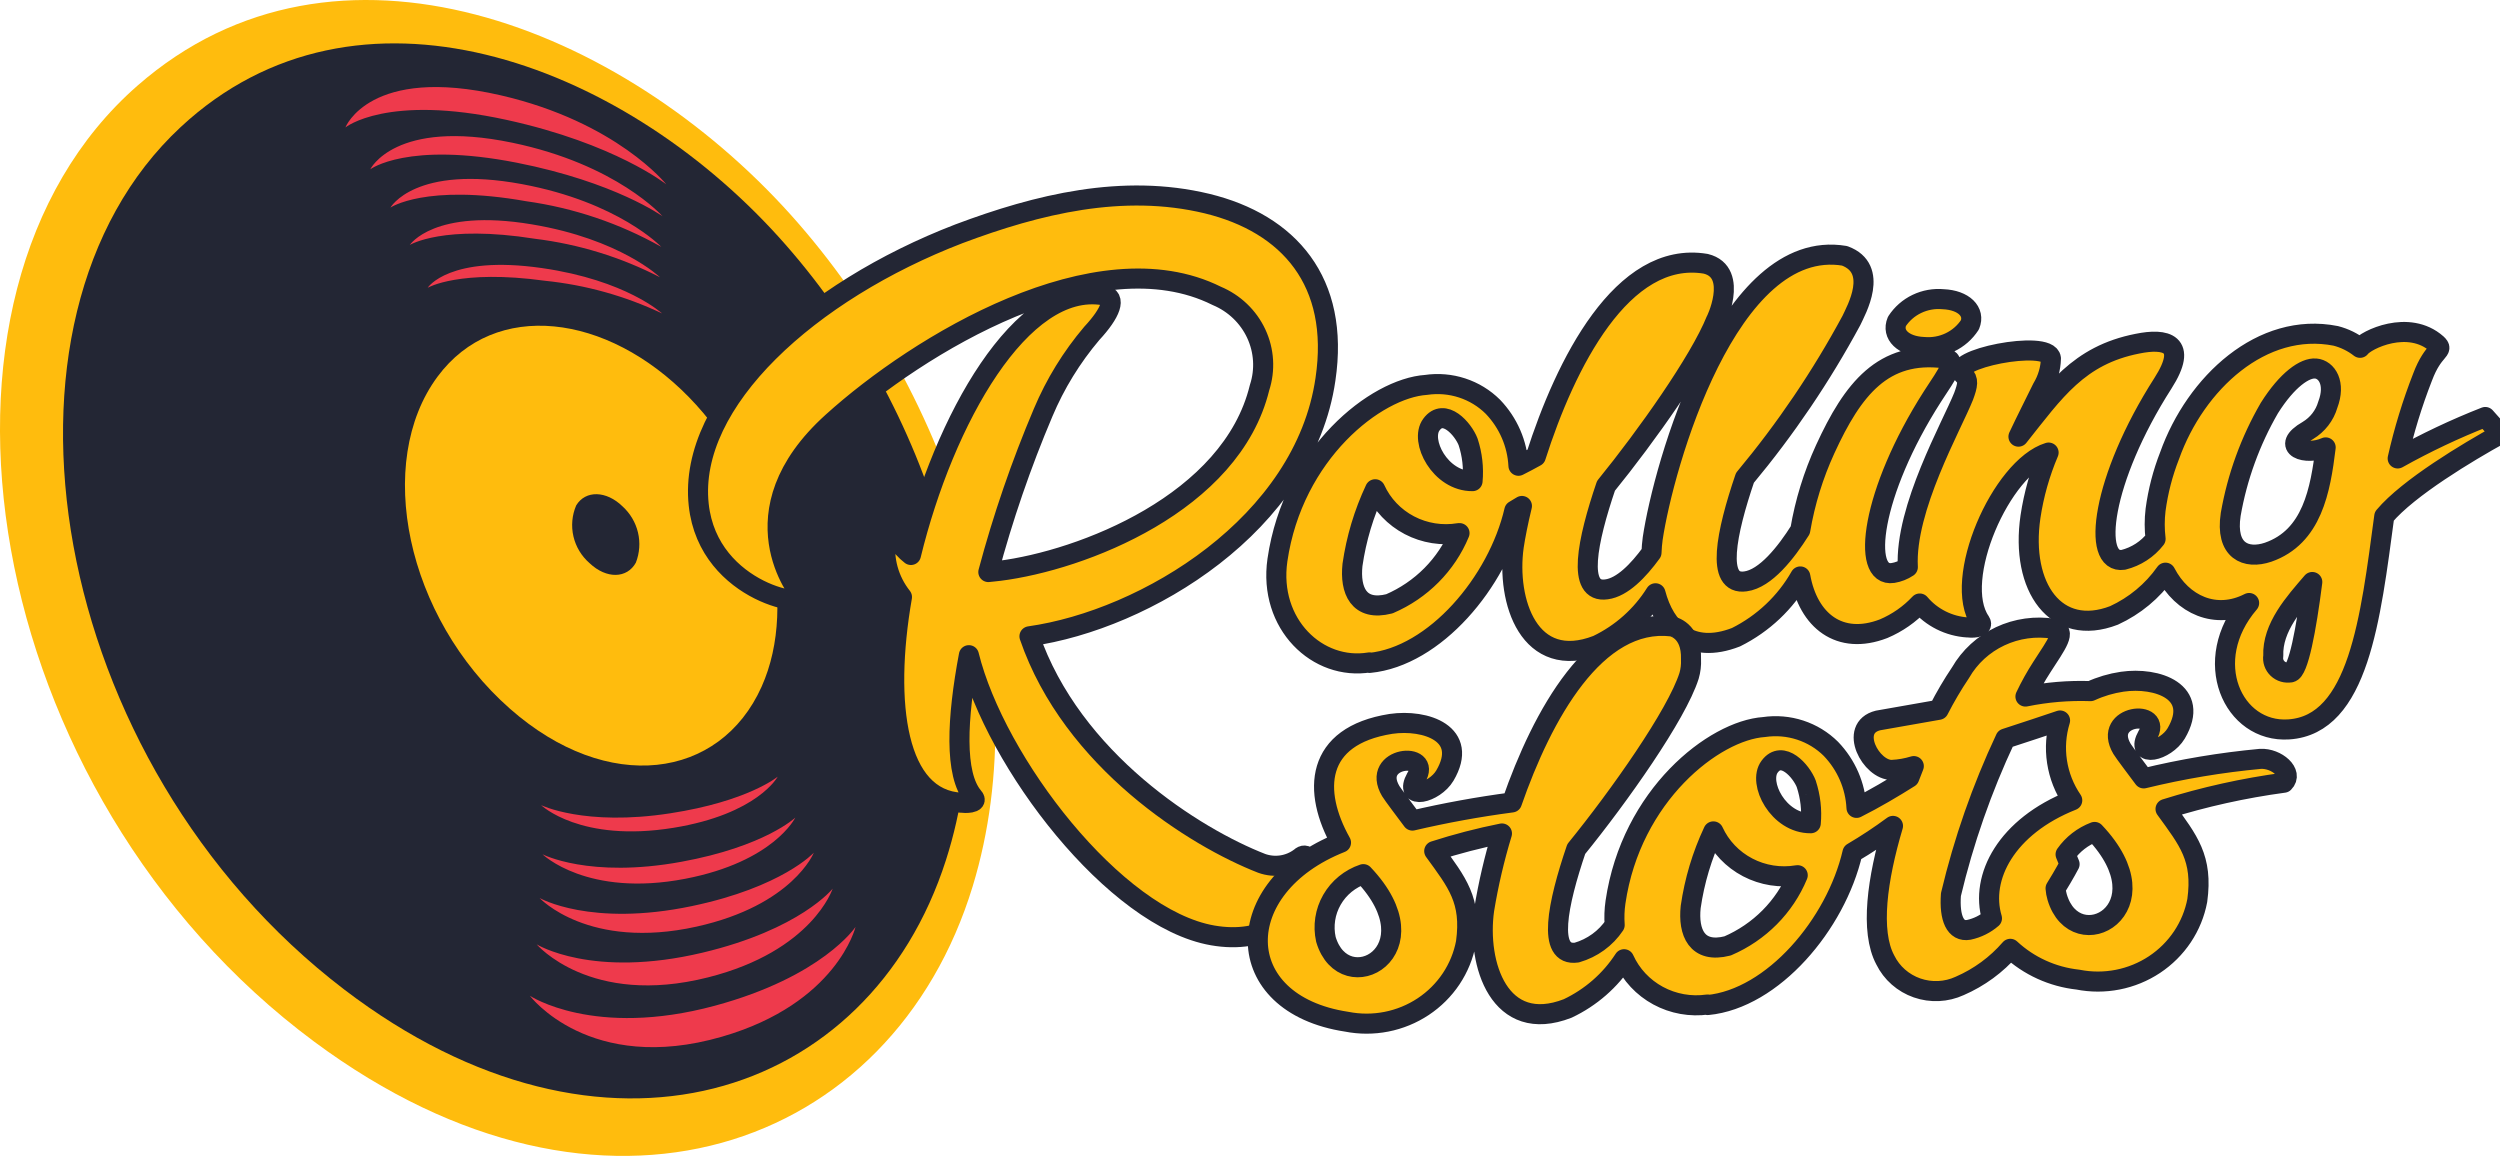
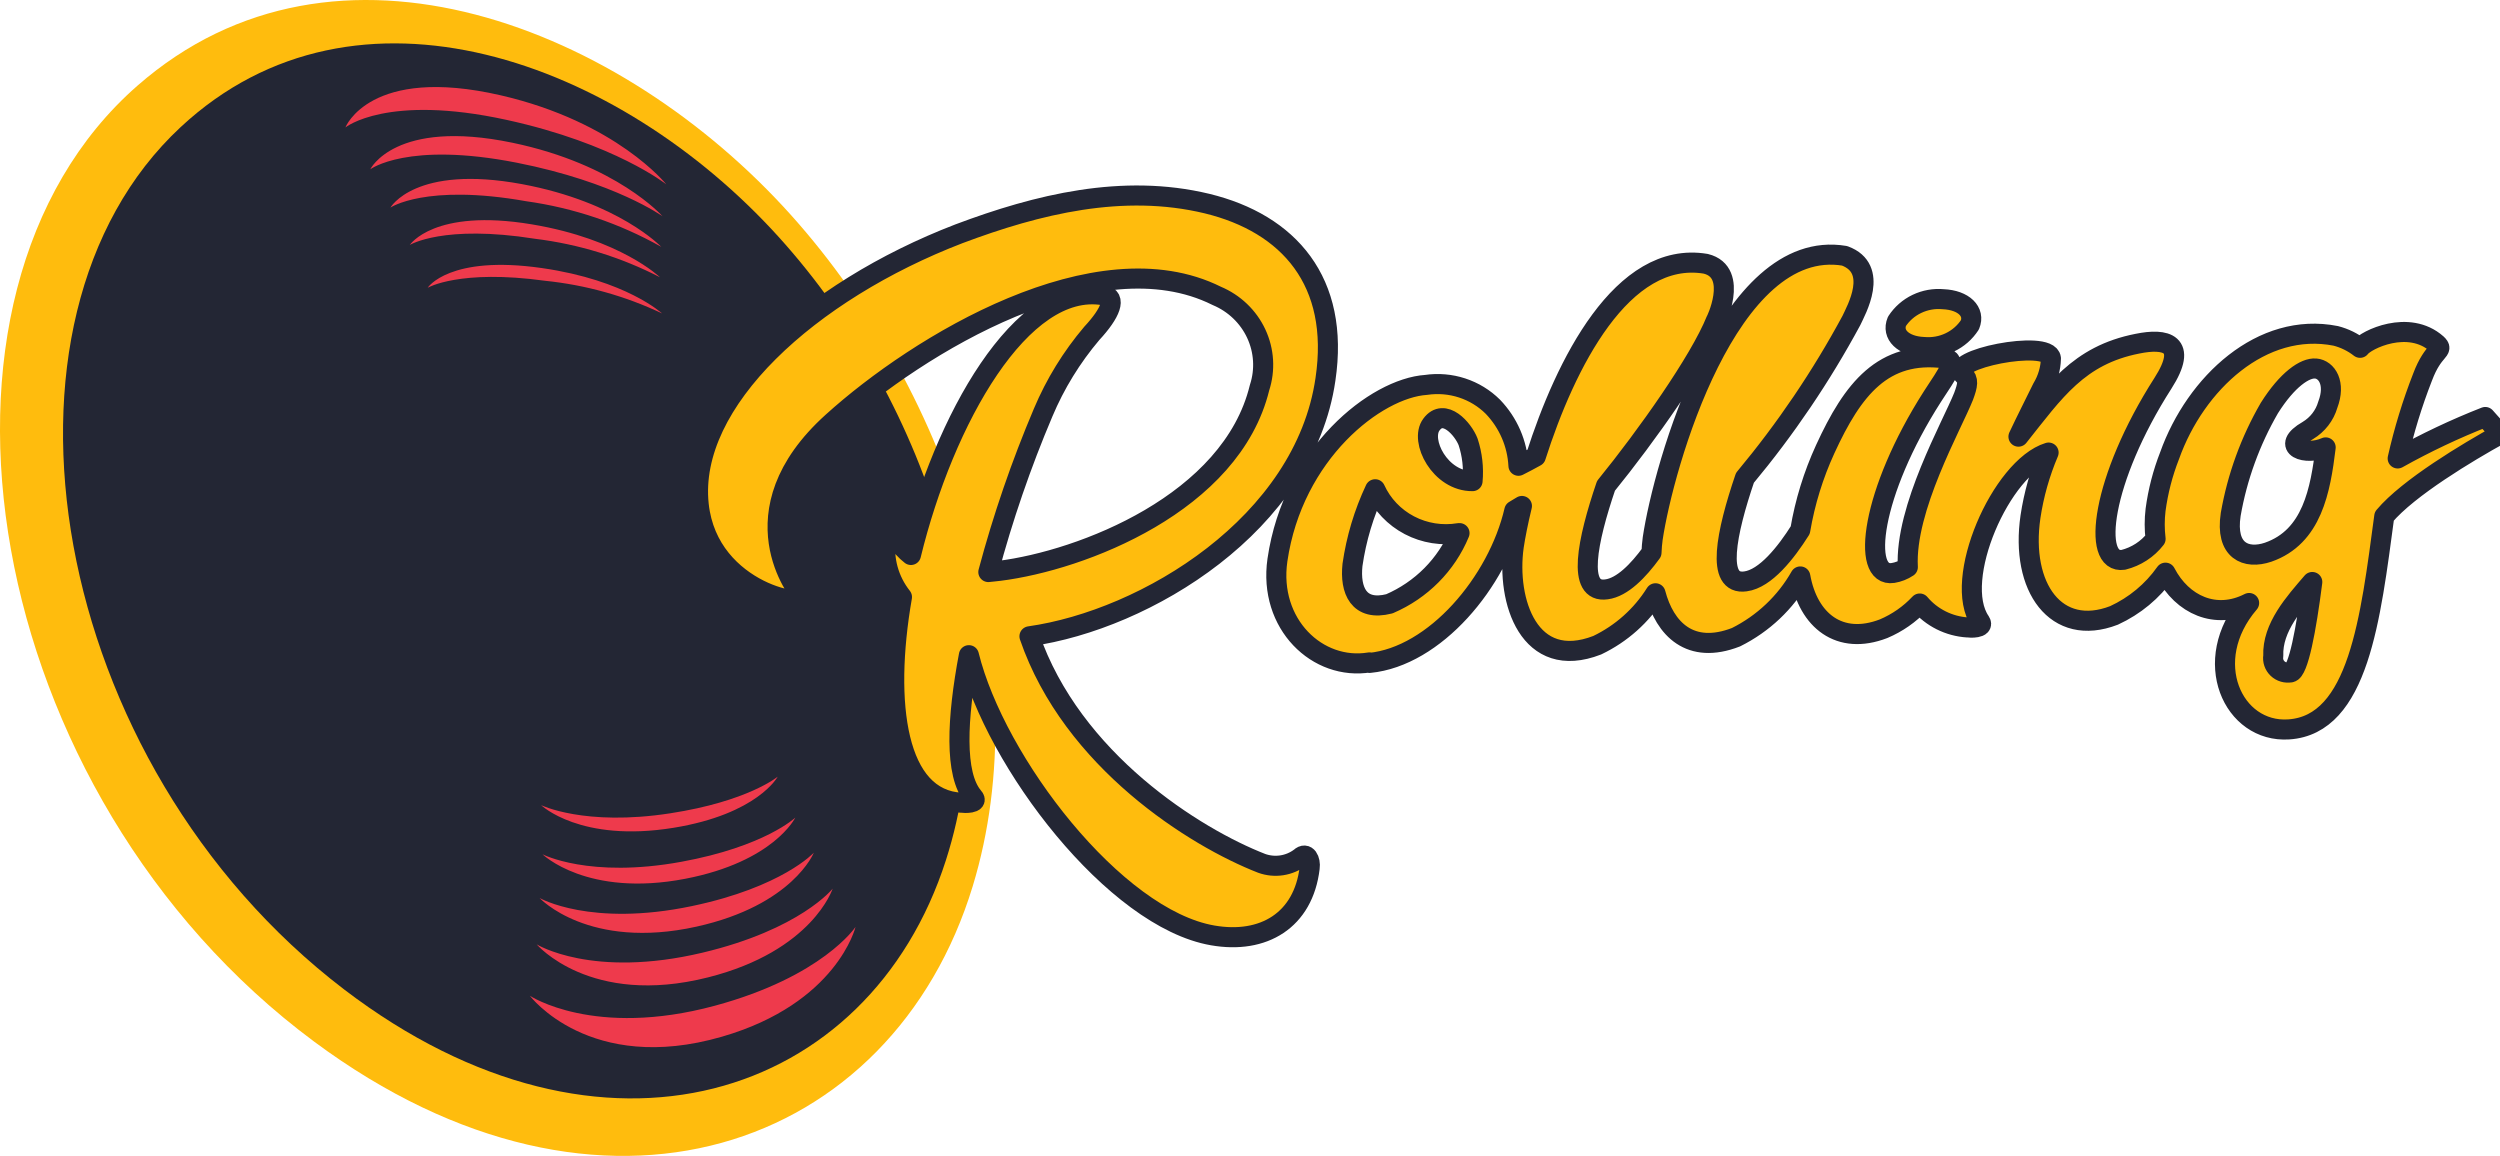
<svg xmlns="http://www.w3.org/2000/svg" xmlns:ns1="http://sodipodi.sourceforge.net/DTD/sodipodi-0.dtd" xmlns:ns2="http://www.inkscape.org/namespaces/inkscape" width="590" height="272.797" viewBox="0 0 590 272.797" fill="none" id="svg7" ns1:docname="egev37dwn6ozpp3deqrdemiv5xsnlq-metaukxtx0xvz29fnjawxzgwmc5zdmc_uid_685ef654e6ba0.svg" ns2:version="1.4.2 (2aeb623e1d, 2025-05-12)">
  <g clip-path="url(#clip0_368_16233)" id="g7" transform="translate(-5,-263.093)">
    <path fill-rule="evenodd" clip-rule="evenodd" d="M 234.568,472.217 C 250.267,420.665 229.995,356.606 191.712,313.886 151.828,269.416 84.35,242.272 37.444,283.308 -19.11,332.785 0.454,450.525 79.143,508.918 147.219,559.43 215.639,534.337 234.568,472.217 Z" fill="#ffbc0d" id="path1" />
    <path fill-rule="evenodd" clip-rule="evenodd" d="M 228.221,466.149 C 243.479,418.681 224.708,358.715 188.745,318.988 151.166,277.493 89.134,254.466 47.633,293.09 -1.287,338.594 16.207,443.204 86.248,496.628 147.466,543.314 210.161,522.336 228.221,466.149 Z" fill="#232634" id="path2" />
-     <path fill-rule="evenodd" clip-rule="evenodd" d="m 184.733,425.17 c 8.927,-19.907 1.302,-49.442 -17.122,-68.322 -19.35,-19.827 -45.803,-23.131 -59.335,-4.889 -15.008,20.224 -7.448,56.79 17.065,78.386 23.106,20.367 49.583,16.687 59.392,-5.175 z" fill="#ffbc0d" id="path3" />
    <path fill-rule="evenodd" clip-rule="evenodd" d="m 130.045,498.089 c 0,0 14.077,18.713 45.321,9.668 27.182,-7.868 31.536,-25.903 31.536,-25.903 0,0 -7.759,11.718 -33.213,18.594 -28.512,7.709 -43.644,-2.359 -43.644,-2.359 z m 1.584,-12.158 c 0,0 12.615,14.878 40.495,7.816 24.662,-6.242 29.384,-20.93 29.384,-20.93 0,0 -7.604,9.612 -30.726,15.108 -26.069,6.198 -39.157,-1.983 -39.157,-1.983 z m 0.728,-10.894 c 0,0 11.527,12.389 37.014,6.742 22.75,-5.048 27.69,-17.449 27.69,-17.449 0,0 -7.419,8.126 -28.794,12.603 -23.87,5.004 -35.906,-1.904 -35.906,-1.904 z m 0.651,-10.358 c 0,0 10.512,10.283 33.727,5.802 20.926,-4.045 25.956,-14.431 25.956,-14.431 0,0 -7.185,6.821 -26.882,10.422 -21.772,3.997 -32.805,-1.785 -32.805,-1.785 z m -0.327,-11.591 c 0,0 9.254,8.95 31.26,5.366 19.896,-3.24 24.598,-12.071 24.598,-12.071 0,0 -6.967,5.821 -25.386,8.652 -20.215,3.125 -30.472,-1.939 -30.472,-1.939 z M 86.514,293.171 c 0,0 5.729,-14.716 36.653,-7.586 27.359,6.309 39.08,21.017 39.08,21.017 0,0 -12.089,-9.62 -37.689,-15.216 -28.252,-6.186 -38.044,1.785 -38.044,1.785 z m 5.87,9.882 c 0,0 5.814,-12.024 33.472,-6.289 24.767,5.131 35.502,17.377 35.502,17.377 0,0 -11.147,-8.058 -34.366,-12.643 -25.875,-5.099 -34.616,1.559 -34.616,1.559 z m 4.747,9.049 c 0,0 5.765,-10.255 31.078,-5.551 22.835,4.258 32.841,14.795 32.841,14.795 -9.831,-5.538 -20.647,-9.191 -31.871,-10.763 -23.732,-4.211 -32.056,1.515 -32.056,1.515 z m 4.584,8.804 c 0,0 5.661,-8.724 28.746,-4.874 20.995,3.494 30.286,12.491 30.286,12.491 -9.19,-4.737 -19.175,-7.812 -29.477,-9.077 -21.659,-3.446 -29.563,1.46 -29.563,1.46 z m 4.237,10.072 c 0,0 5.054,-7.776 26.951,-4.62 19.94,2.875 28.337,10.707 28.337,10.707 -8.681,-4.12 -18.026,-6.728 -27.617,-7.709 -20.118,-2.776 -27.667,1.638 -27.667,1.638 z" fill="#ee3a4c" id="path4" />
-     <path fill-rule="evenodd" clip-rule="evenodd" d="m 155.061,395.884 c 0.891,-2.274 1.065,-4.757 0.501,-7.129 -0.564,-2.372 -1.842,-4.524 -3.666,-6.176 -3.789,-3.695 -8.713,-3.85 -10.916,-0.206 -0.989,2.312 -1.215,4.869 -0.647,7.313 0.567,2.444 1.901,4.653 3.812,6.317 3.991,3.775 8.838,3.636 10.916,-0.119 z" fill="#232634" id="path5" />
    <path fill-rule="evenodd" clip-rule="evenodd" d="m 567.687,384.938 c -3.234,24.019 -6.036,49.224 -22.544,50.295 -13.176,0.88 -21.023,-16.211 -9.351,-29.829 -7.864,4.021 -15.768,0.48 -19.738,-7.158 -3.068,4.357 -7.261,7.837 -12.149,10.085 -13.653,5.266 -22.16,-6.587 -19.71,-23.306 0.78,-5.195 2.215,-10.276 4.274,-15.124 -11.167,3.426 -22.888,30.11 -16.128,39.885 1.088,1.634 -2.506,1.475 -3.008,1.384 -2.172,-0.138 -4.292,-0.711 -6.23,-1.682 -1.939,-0.971 -3.654,-2.32 -5.042,-3.965 -2.387,2.549 -5.295,4.576 -8.534,5.948 -10.391,4.006 -17.79,-1.915 -19.653,-12.336 -3.49,6.154 -8.774,11.147 -15.174,14.339 -10.807,4.203 -16.798,-1.955 -19.002,-10.366 -3.304,5.281 -8.072,9.531 -13.746,12.254 -16.063,6.245 -21.521,-10.378 -19.71,-23.306 0.372,-2.494 1.023,-5.785 1.933,-9.553 -0.594,0.365 -1.213,0.73 -1.795,1.079 -3.918,16.921 -18.804,34.472 -34.167,35.959 v -0.119 c -12.239,2.035 -23.911,-9.029 -21.74,-24.154 3.675,-25.256 23.256,-40.535 35.077,-41.336 2.857,-0.42 5.774,-0.172 8.514,0.724 2.74,0.896 5.226,2.414 7.254,4.431 3.639,3.789 5.78,8.727 6.036,13.927 1.347,-0.674 2.721,-1.408 4.096,-2.169 6.954,-21.811 20.376,-48.776 40.086,-45.501 8.195,1.983 2.078,14.241 2.45,13.317 -3.905,9.699 -16.447,27.362 -25.976,39.092 -4.407,12.955 -6.986,25.446 0.121,24.431 3.728,-0.48 7.528,-4.413 10.621,-8.664 0.049,-1.127 0.129,-2.245 0.283,-3.328 2.543,-17.083 17.789,-71.315 45.282,-66.727 8.316,3.049 2.696,12.908 1.617,15.255 -7.102,13.169 -15.52,25.613 -25.131,37.149 -4.407,12.955 -6.987,25.447 0.121,24.432 4.726,-0.611 9.582,-6.777 12.937,-12.103 1.118,-6.585 3.096,-13.002 5.887,-19.09 6.554,-14.276 13.673,-23.278 28.123,-21.458 3.234,0.298 0.829,3.462 -2.79,8.994 -14.554,22.727 -16.936,42.828 -9.339,41.674 1.258,-0.204 2.454,-0.677 3.505,-1.384 -0.756,-13.82 10.435,-33.437 13.172,-40.333 0.955,-2.598 1.246,-3.942 -0.06,-5.076 -4.302,-3.625 20.134,-8.415 20.659,-3.851 -0.058,2.472 -0.764,4.888 -2.049,7.015 -1.759,3.605 -3.748,7.483 -5.612,11.453 8.49,-10.652 14.15,-19.205 28.095,-21.942 6.594,-1.348 12.104,-0.214 6.008,9.335 -14.555,22.727 -16.936,42.828 -9.34,41.674 3.028,-0.761 5.704,-2.502 7.597,-4.941 -0.274,-2.282 -0.274,-4.587 0,-6.868 0.586,-4.371 1.696,-8.658 3.307,-12.773 6.133,-17.183 21.832,-31.724 39.217,-28.267 2.09,0.538 4.043,1.497 5.733,2.816 1.371,-1.892 11.454,-6.829 18.117,-0.92 1.835,1.709 -0.809,1.015 -3.356,7.816 -2.444,6.252 -4.41,12.674 -5.882,19.213 6.653,-3.722 13.56,-6.99 20.671,-9.779 l 3.583,4.025 c -7.678,4.239 -21.768,12.67 -27.42,19.407 z m -238.156,-6.372 c -2.659,5.661 -4.46,11.672 -5.345,17.844 -0.627,5.949 1.411,11.048 8.716,9.177 7.52,-3.234 13.456,-9.218 16.544,-16.679 h -0.125 c -4,0.672 -8.115,0.02 -11.696,-1.854 -3.581,-1.874 -6.424,-4.863 -8.082,-8.496 z m 21.945,-11.183 c -1.177,-3.077 -5.685,-8.141 -8.656,-4.1 -2.859,3.795 2.05,13.431 9.703,13.355 0.289,-3.124 -0.067,-6.273 -1.047,-9.259 z m 194.088,54.403 c 1.843,-0.226 3.711,-10.136 5.134,-21.339 -4.156,4.838 -9.489,10.707 -9.201,17.449 -0.088,0.539 -0.041,1.091 0.135,1.61 0.177,0.518 0.477,0.987 0.878,1.367 0.4,0.38 0.887,0.66 1.421,0.816 0.534,0.156 1.098,0.184 1.645,0.081 z m 5.915,-71.721 c -2.487,-0.218 -6.647,2.562 -10.916,9.339 -4.495,7.781 -7.578,16.267 -9.113,25.082 -1.326,8.665 3.618,10.679 8.826,8.93 10.41,-3.624 12.343,-14.624 13.58,-24.736 -4.698,2.085 -11.021,-0.092 -4.197,-3.994 2.291,-1.374 3.97,-3.545 4.702,-6.079 1.929,-5.076 -0.246,-8.327 -2.854,-8.549 z m -92.5,-5.079 c -4.852,-0.207 -7.597,-2.951 -6.299,-6.052 1.152,-1.773 2.781,-3.199 4.708,-4.121 1.926,-0.922 4.074,-1.305 6.208,-1.105 4.852,0.206 7.597,2.95 6.299,6.051 -1.151,1.774 -2.78,3.201 -4.707,4.122 -1.926,0.922 -4.075,1.303 -6.209,1.101 z m -211.024,68.278 c 10.063,29.305 39.104,47.475 54.815,53.586 1.506,0.541 3.128,0.699 4.714,0.46 1.585,-0.24 3.083,-0.868 4.354,-1.828 1.521,-1.42 2.507,0.583 2.248,2.411 -1.471,12.424 -10.916,18.047 -22.887,15.957 -23.114,-3.993 -51.31,-40.845 -57.54,-66.133 -2.806,14.922 -3.485,28.155 1.035,33.453 1.46,1.61 -2.26,1.46 -2.761,1.368 -15.364,-0.686 -18.469,-23.253 -14.07,-48.549 -1.538,-1.94 -2.666,-4.161 -3.319,-6.533 -0.654,-2.372 -0.818,-4.848 -0.485,-7.283 1.455,-2.495 2.737,0.325 2.737,0.325 0.826,1.374 1.906,2.584 3.186,3.569 7.803,-32.03 26.113,-64.535 45.471,-61.295 3.109,0.428 1.735,4.136 -2.789,8.994 -4.766,5.625 -8.635,11.924 -11.479,18.685 -5.192,12.241 -9.515,24.819 -12.937,37.645 0.861,-0.052 1.718,-0.218 2.579,-0.278 19.496,-2.451 54.791,-15.977 61.421,-43.224 1.372,-4.199 1.096,-8.749 -0.774,-12.759 -1.869,-4.01 -5.198,-7.191 -9.333,-8.92 -28.301,-14.098 -70.393,11.432 -90.668,29.777 -23.797,21.453 -7.544,40.722 -7.544,40.722 3.691,3.779 -21.756,0.162 -24.036,-21.24 -2.6,-24.408 26.243,-50.382 61.401,-63.9 18.598,-6.999 38.708,-11.916 58.542,-7.138 19.326,4.695 31.406,18.396 27.974,41.459 -4.949,34.187 -42.383,56.787 -69.855,60.669 z" fill="#ffbc0d" stroke="#232634" stroke-width="4.736" stroke-linejoin="round" id="path6" />
-     <path fill-rule="evenodd" clip-rule="evenodd" d="m 544.005,447.812 c -9.477,1.277 -18.824,3.353 -27.937,6.206 5.393,7.432 8.862,11.588 7.491,21.589 -0.575,3.052 -1.765,5.961 -3.498,8.557 -1.733,2.597 -3.976,4.829 -6.597,6.568 -2.622,1.738 -5.57,2.947 -8.672,3.557 -3.103,0.61 -6.298,0.608 -9.4,-0.005 -5.984,-0.654 -11.587,-3.206 -15.958,-7.268 -3.259,3.763 -7.343,6.756 -11.947,8.755 -3.16,1.451 -6.775,1.621 -10.062,0.474 -3.287,-1.147 -5.98,-3.518 -7.496,-6.6 -3.639,-6.789 -1.897,-19.142 1.815,-31.641 -3.07,2.27 -6.26,4.379 -9.558,6.317 -3.917,16.921 -18.804,34.472 -34.167,35.959 v -0.123 c -4.028,0.576 -8.138,-0.157 -11.702,-2.087 -3.564,-1.929 -6.386,-4.95 -8.036,-8.6 -3.246,5.014 -7.856,9.038 -13.31,11.619 -16.062,6.246 -21.52,-10.378 -19.709,-23.305 1.001,-6.08 2.403,-12.09 4.197,-17.992 -5.405,1.083 -10.741,2.47 -15.982,4.156 5.397,7.432 8.862,11.591 7.491,21.588 -0.576,3.052 -1.765,5.961 -3.498,8.558 -1.733,2.597 -3.976,4.829 -6.597,6.567 -2.622,1.739 -5.57,2.948 -8.672,3.558 -3.103,0.61 -6.298,0.608 -9.4,-0.005 -27.691,-4.211 -27.767,-31.792 -1.326,-42.268 -6.78,-12.071 -6.214,-25.17 11.777,-28.017 8.211,-1.189 18.561,2.32 12.731,12.214 -2.47,4.136 -9.78,5.885 -6.78,0.512 3.942,-6.397 -10.815,-5.064 -5.992,3.128 0.405,0.702 3.91,5.342 5.119,6.964 7.748,-1.812 15.583,-3.24 23.478,-4.279 7.152,-20.585 19.778,-43.692 37.781,-41.539 -0.153,0 4.718,0.69 4.488,7.792 0.064,1.309 -0.092,2.619 -0.461,3.879 -2.919,9.184 -16.479,28.385 -26.623,40.868 -4.407,12.956 -6.986,25.447 0.121,24.432 3.675,-1.057 6.847,-3.363 8.947,-6.504 -0.13,-1.8 -0.065,-3.609 0.194,-5.397 3.688,-25.228 23.256,-40.527 35.073,-41.328 2.857,-0.42 5.774,-0.171 8.514,0.725 2.74,0.896 5.225,2.413 7.254,4.43 3.64,3.789 5.78,8.727 6.036,13.927 4.193,-2.098 8.685,-4.759 12.461,-7.138 0.352,-0.916 0.703,-1.828 1.063,-2.724 -1.666,0.515 -3.393,0.817 -5.139,0.9 -4.936,0.162 -10.37,-9.914 -3.303,-11.667 0,0 6.239,-1.086 14.313,-2.518 1.546,-3.025 3.273,-5.958 5.17,-8.784 2.145,-3.726 5.406,-6.716 9.34,-8.565 3.935,-1.849 8.354,-2.468 12.658,-1.773 3.109,0.429 0.712,3.589 -2.789,8.994 -1.456,2.247 -2.759,4.585 -3.902,6.999 5.051,-1.029 10.209,-1.459 15.364,-1.281 2.366,-1.089 4.882,-1.835 7.467,-2.216 8.211,-1.19 18.561,2.32 12.735,12.213 -2.47,4.137 -9.78,5.885 -6.78,0.512 3.938,-6.396 -10.815,-5.064 -5.991,3.125 0.404,0.702 3.909,5.341 5.118,6.963 9.05,-2.205 18.254,-3.745 27.537,-4.608 3.833,-0.202 7.88,3.316 5.551,5.627 z m -217.258,21.577 c -3.14,1.057 -5.775,3.208 -7.404,6.046 -1.628,2.837 -2.137,6.163 -1.43,9.344 4.35,14.633 26.134,2.851 8.834,-15.386 z m 82.602,-10.084 c -2.659,5.661 -4.459,11.672 -5.345,17.844 -0.626,5.949 1.411,11.048 8.713,9.177 7.521,-3.233 13.458,-9.217 16.548,-16.679 h -0.105 c -4.002,0.675 -8.118,0.026 -11.701,-1.847 -3.584,-1.872 -6.43,-4.861 -8.09,-8.495 z m 21.945,-11.183 c -1.176,-3.077 -5.684,-8.141 -8.656,-4.101 -2.862,3.795 2.05,13.432 9.704,13.356 0.285,-3.123 -0.074,-6.271 -1.056,-9.255 z m 46.98,-10.707 c -5.541,11.806 -9.847,24.133 -12.853,36.792 -0.404,5.587 1.035,8.895 4.217,8.328 2.028,-0.437 3.909,-1.371 5.466,-2.717 -2.907,-9.731 3.473,-21.715 18.946,-27.846 -1.868,-2.738 -3.094,-5.848 -3.591,-9.106 -0.497,-3.258 -0.253,-6.583 0.716,-9.738 -3.392,1.13 -7.997,2.693 -12.897,4.271 z m 21.048,22.016 c -2.769,1.056 -5.152,2.902 -6.841,5.298 l 0.942,2.3 c 0,0 -1.213,2.344 -3.307,5.715 0.049,0.702 0.175,1.398 0.376,2.074 4.35,14.632 26.134,2.855 8.834,-15.387 z" fill="#ffbc0d" stroke="#232634" stroke-width="4.736" stroke-linejoin="round" id="path7" />
  </g>
  <defs id="defs7">
    <clipPath id="clip0_368_16233">
      <rect width="590" height="278.302" fill="#ffffff" transform="translate(5,261)" id="rect7" x="0" y="0" />
    </clipPath>
  </defs>
</svg>